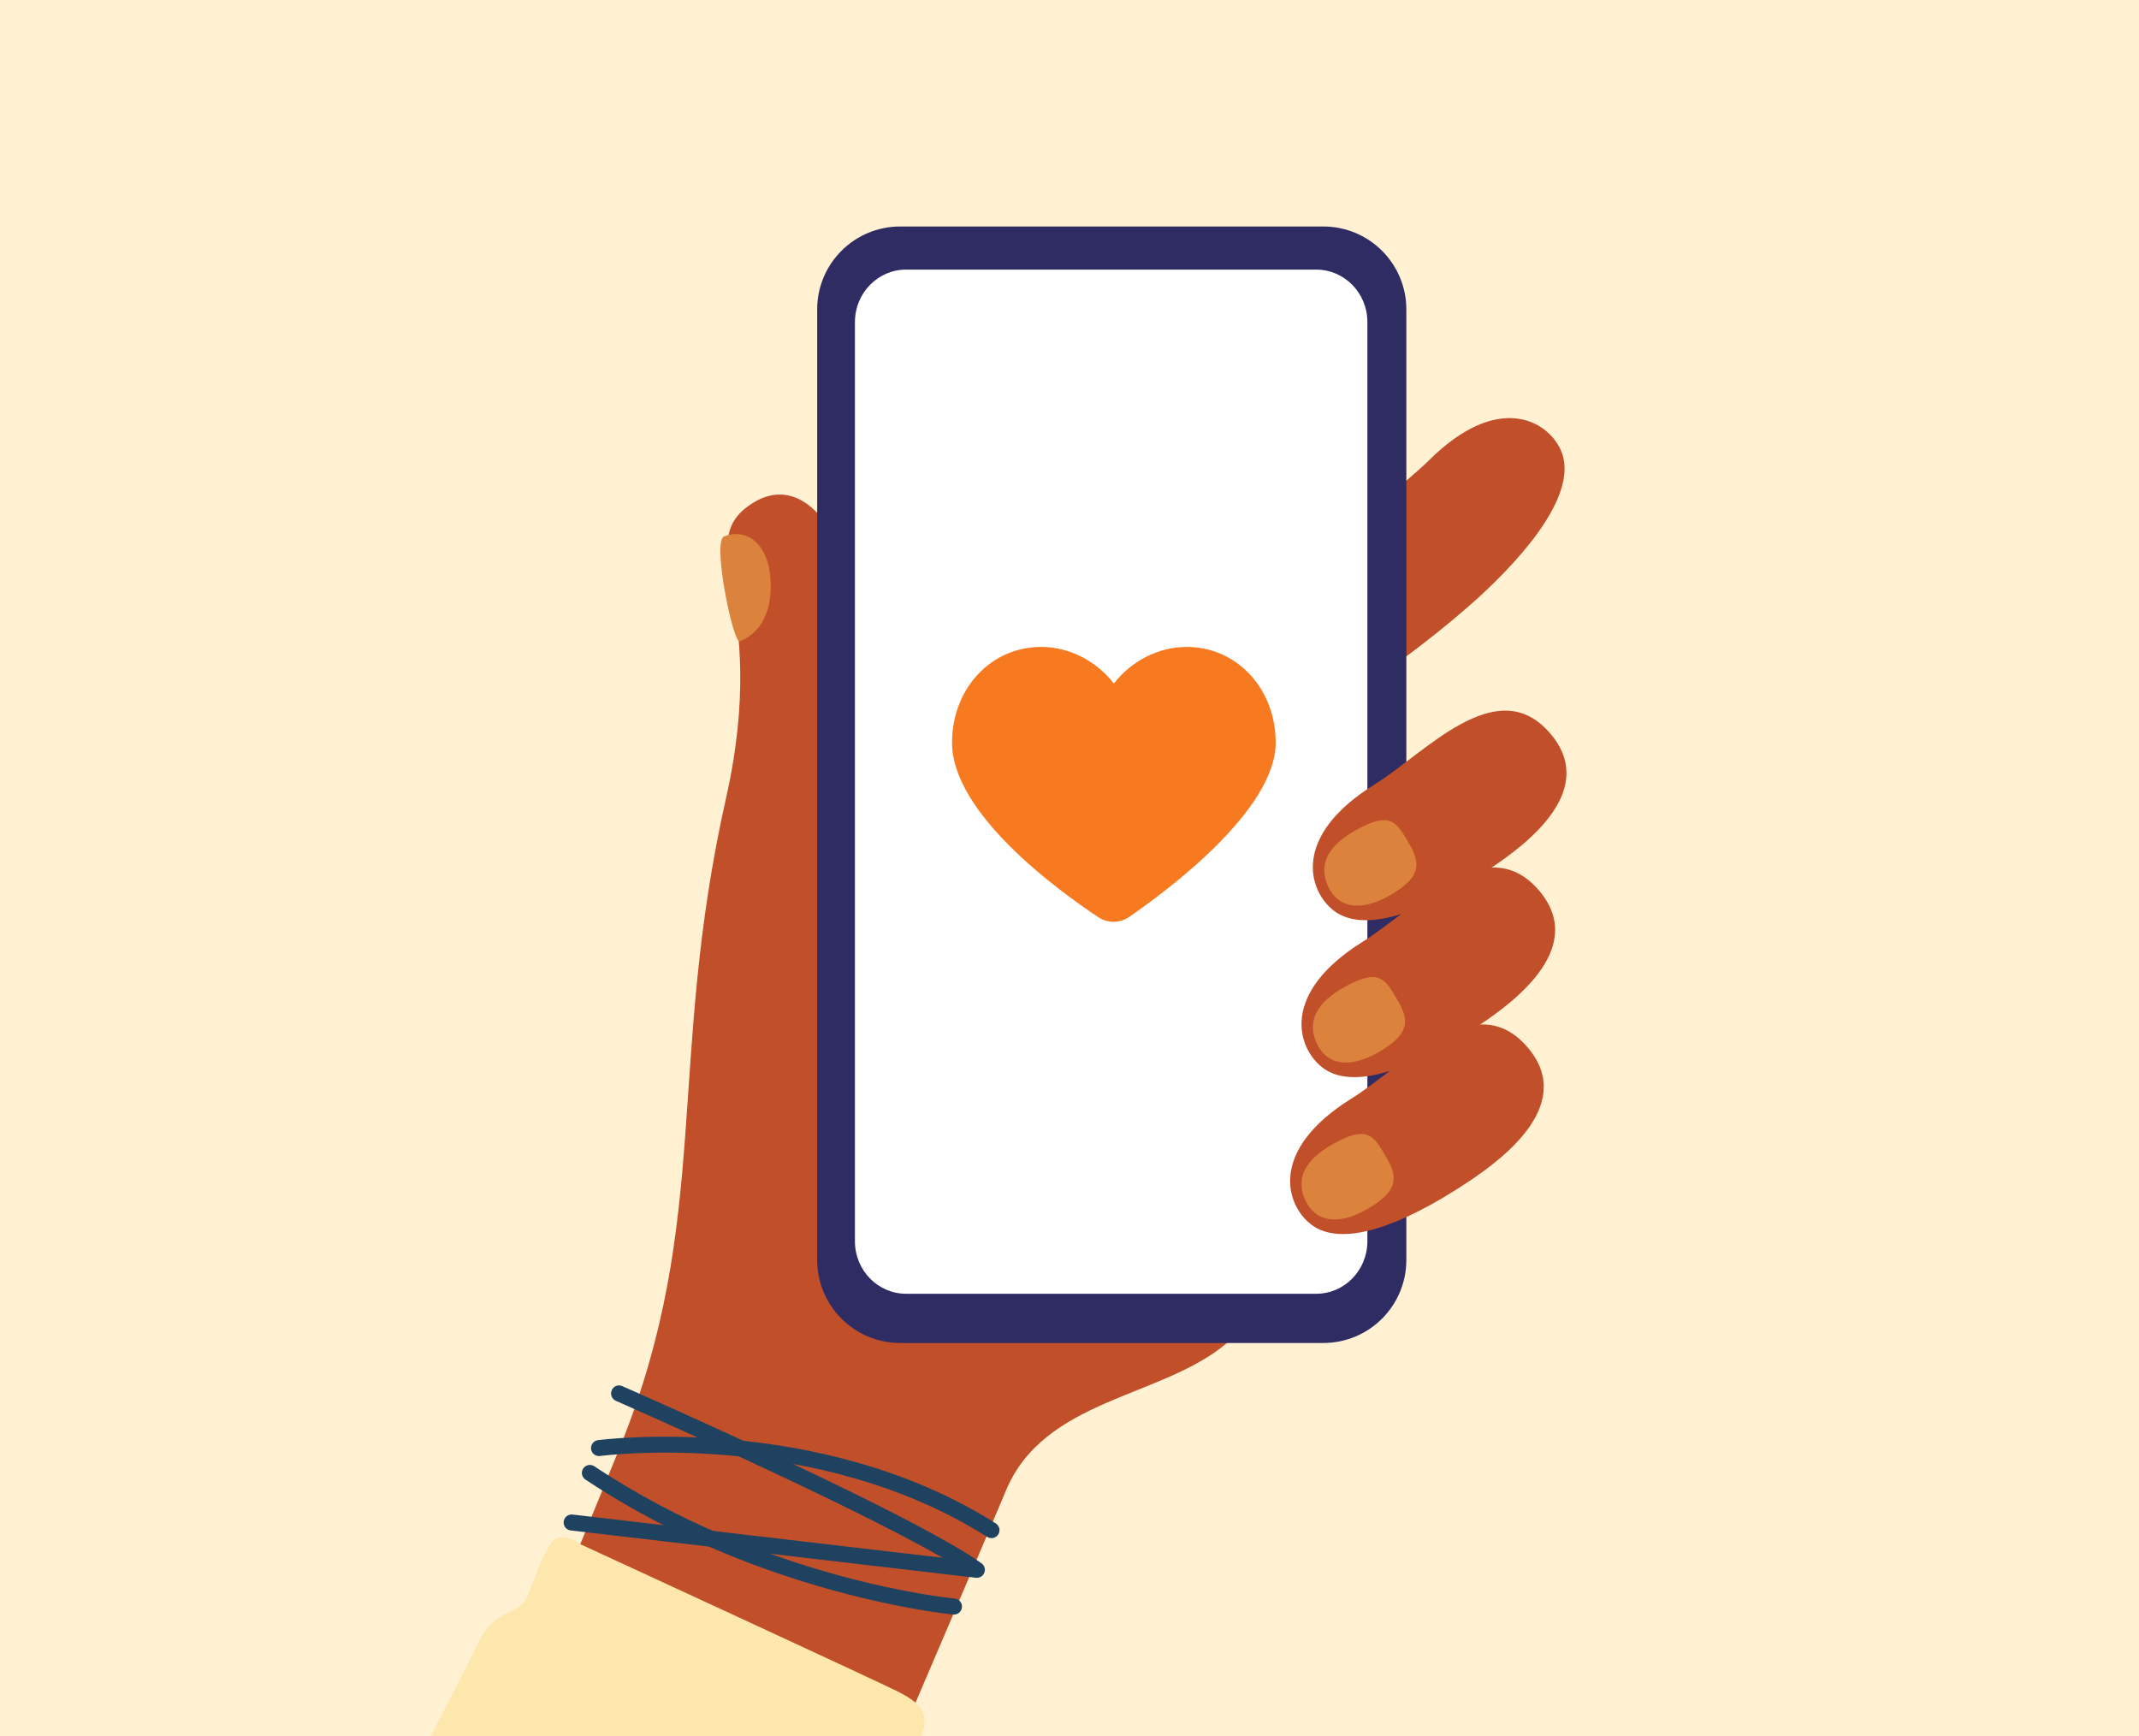
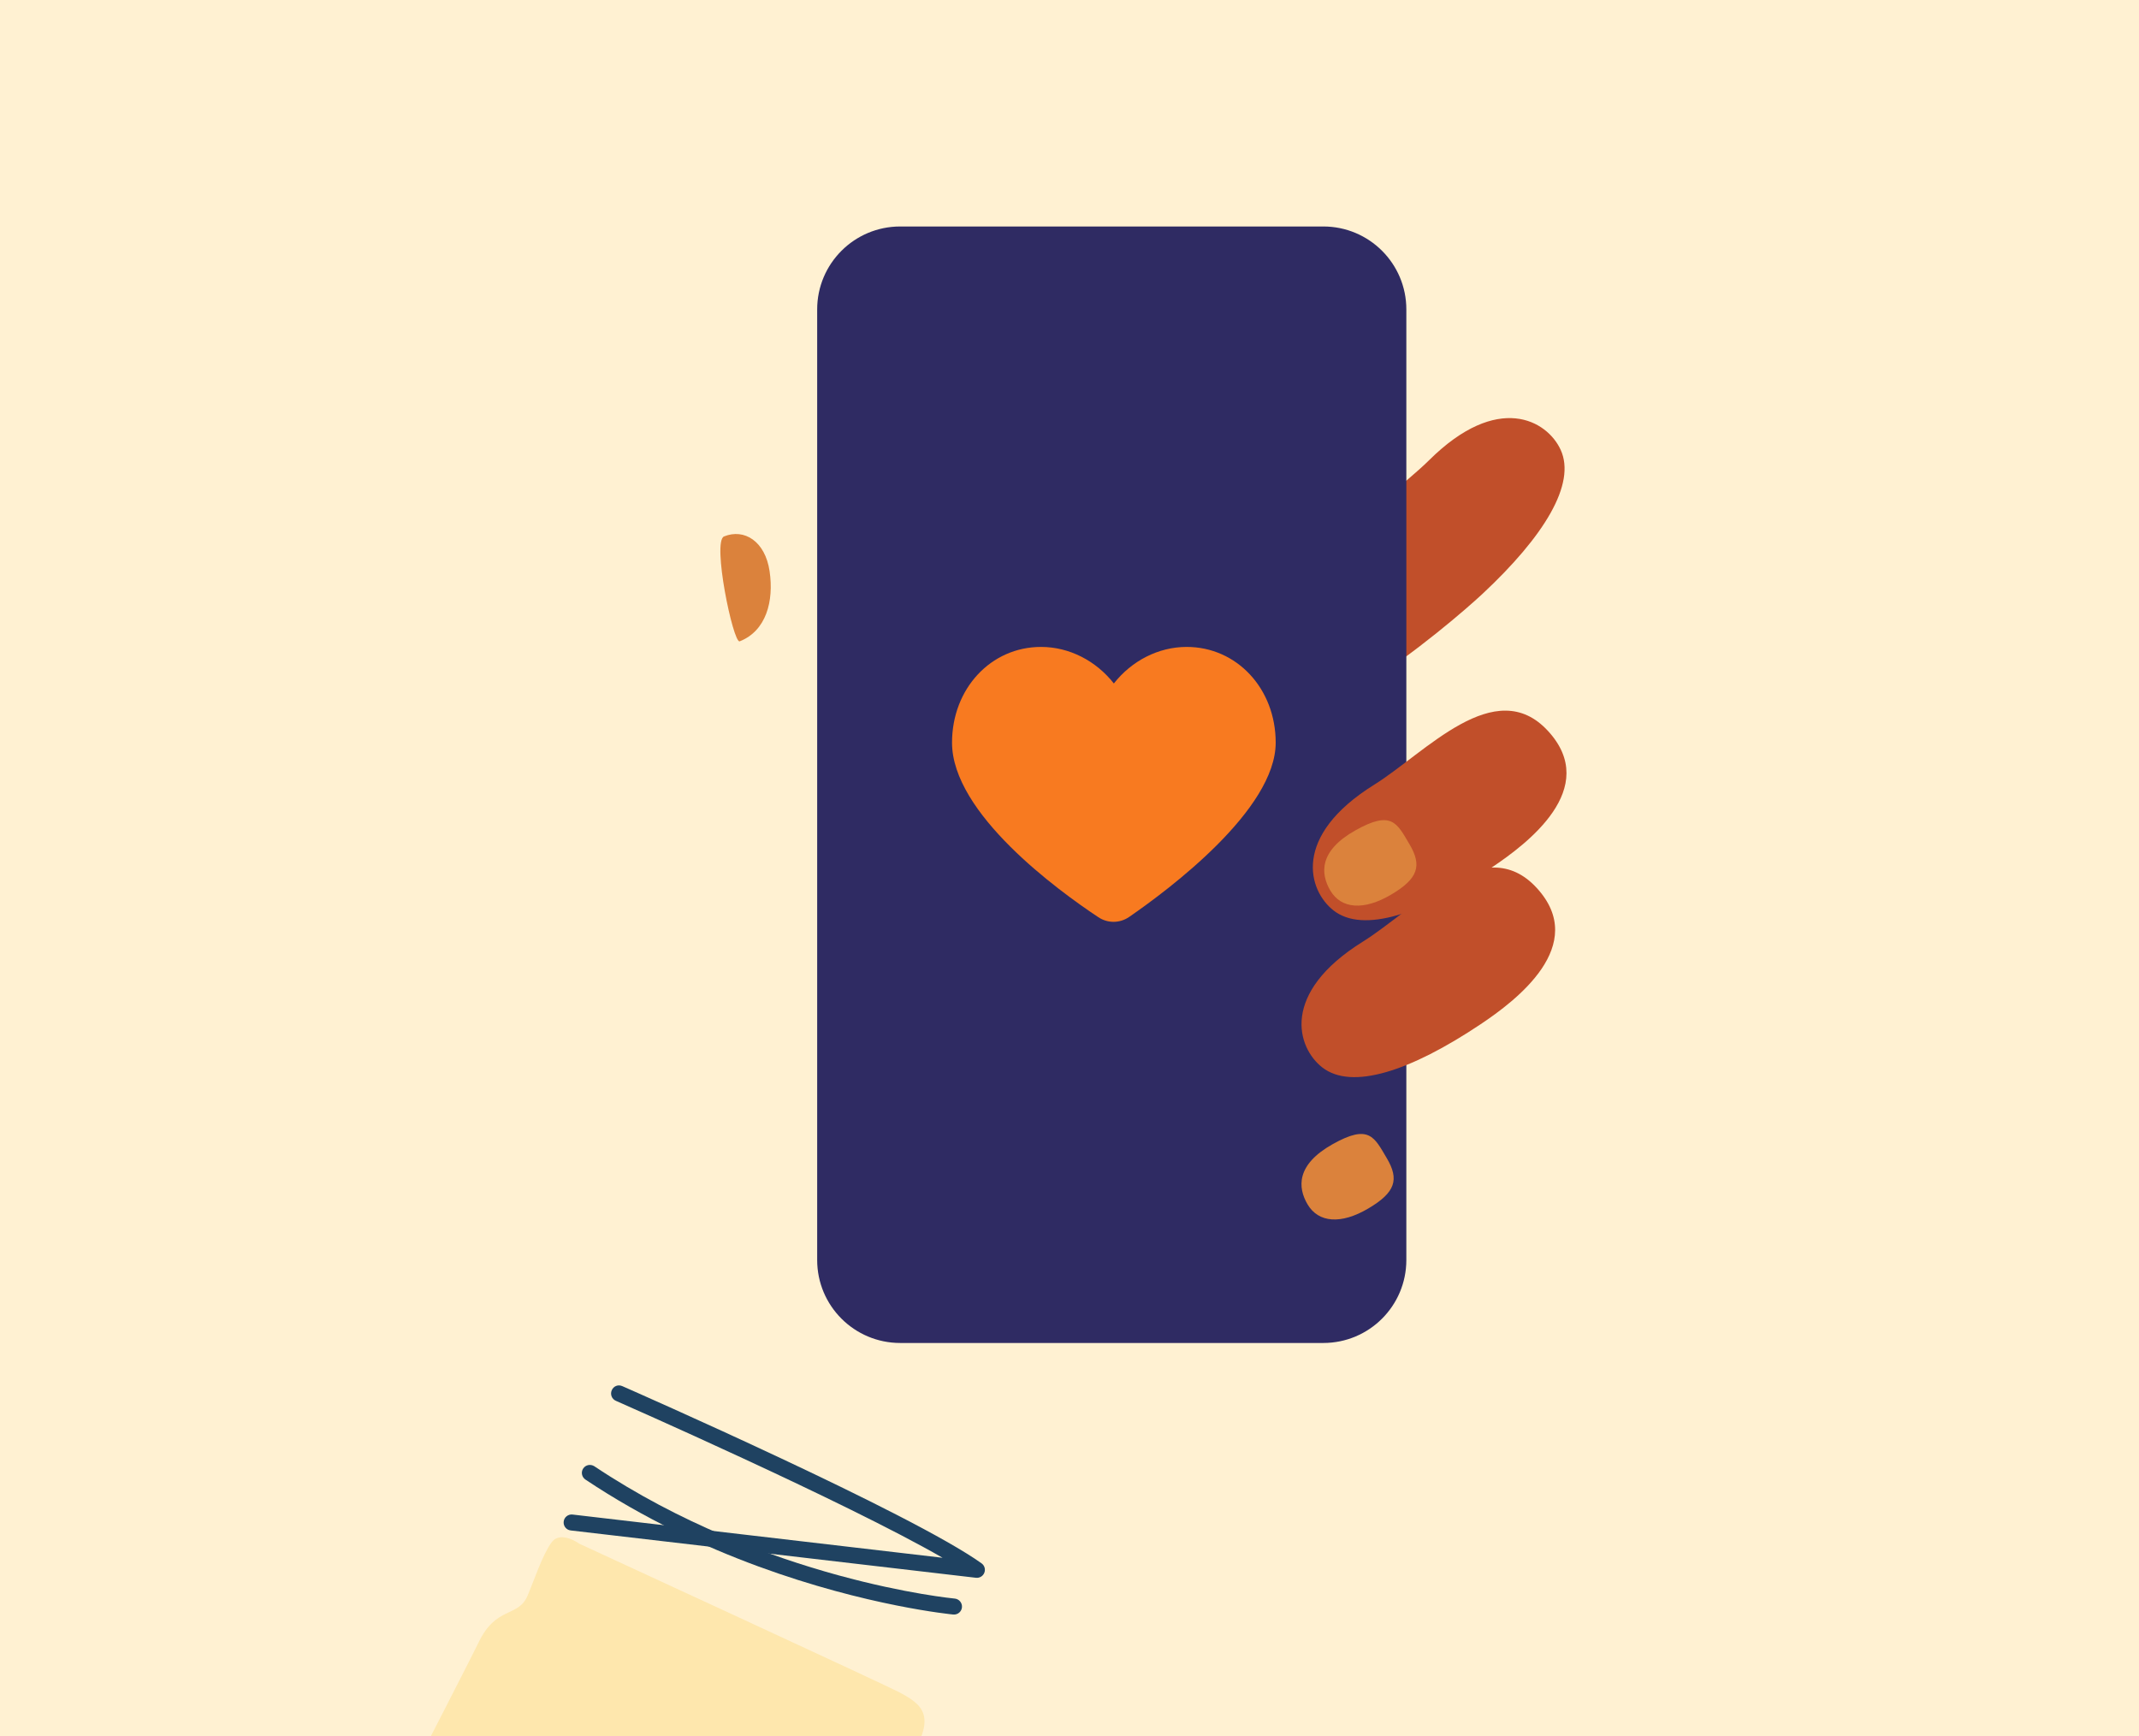
<svg xmlns="http://www.w3.org/2000/svg" width="340" height="276" viewBox="0 0 340 276" fill="none">
  <rect x="0" y="0" width="340" height="276" fill="#808080" stroke="none" />
  <g clip-path="url(#clip0)">
    <rect width="340" height="276" fill="#FFF1D2" />
-     <path d="M195.024 213.471C184.751 222.236 165.87 222.236 159.817 237.119C157.356 243.168 113.797 344.683 113.797 344.683H50.398C50.398 344.683 84.721 264.34 98.663 229.725C113.12 193.833 105.952 168.891 115.409 126.856C122.603 94.88 109.364 86.123 119.903 79.809C130.441 73.494 141.707 92.447 135.482 129.598C133.056 144.052 205.304 204.714 195.024 213.471Z" fill="#C14F2A" />
    <path d="M196.035 112.599C189.056 102.334 220.318 79.954 227.126 73.185C238.093 62.287 245.939 66.828 248.074 71.506C250.543 76.904 245.484 85.215 235.624 94.417C230.745 98.958 203.015 122.863 196.035 112.599Z" fill="#C14F2A" />
    <path d="M210.346 213.471H143.088C135.8 213.471 129.892 207.568 129.892 200.285V49.186C129.892 41.903 135.8 36 143.088 36H210.346C217.635 36 223.542 41.903 223.542 49.186V200.293C223.534 207.576 217.626 213.471 210.346 213.471Z" fill="#2F2B63" />
    <path d="M115.092 85.266C118.299 83.964 121.626 86.02 122.329 90.793C123.032 95.557 121.797 100.286 117.562 101.948C116.516 102.154 113.163 86.046 115.092 85.266Z" fill="#DB823C" />
-     <path d="M209.223 205.648H144.022C139.538 205.648 135.894 201.918 135.894 197.307V51.196C135.894 46.594 139.529 42.855 144.022 42.855H209.223C213.707 42.855 217.351 46.585 217.351 51.196V197.307C217.343 201.918 213.707 205.648 209.223 205.648Z" fill="white" />
-     <path d="M242.449 166.072C234.046 156.939 222.959 169.551 214.813 174.623C201.686 182.797 204.318 191.468 208.383 194.621C213.073 198.254 222.333 195.238 233.549 187.741C239.096 184.031 250.852 175.206 242.449 166.072Z" fill="#C14F2A" />
    <path d="M207.842 191.442C206.265 188.769 206.007 185.145 211.812 181.88C217.617 178.616 218.432 180.724 220.43 184.091C222.428 187.467 221.836 189.532 217.506 192.085C213.176 194.655 209.574 194.373 207.842 191.442Z" fill="#DB823C" />
    <path d="M244.258 141.131C235.855 131.997 224.769 144.609 216.623 149.682C203.495 157.856 206.128 166.527 210.192 169.68C214.882 173.313 224.143 170.297 235.358 162.799C240.906 159.09 252.661 150.264 244.258 141.131Z" fill="#C14F2A" />
-     <path d="M209.652 166.501C208.074 163.828 207.817 160.203 213.622 156.939C219.427 153.674 220.241 155.782 222.239 159.149C224.237 162.525 223.645 164.59 219.315 167.143C214.985 169.705 211.384 169.431 209.652 166.501Z" fill="#DB823C" />
    <path d="M246.059 116.189C237.656 107.055 226.569 119.668 218.423 124.74C205.296 132.914 207.928 141.585 211.992 144.738C216.683 148.371 225.943 145.355 237.159 137.858C242.706 134.148 254.47 125.322 246.059 116.189Z" fill="#C14F2A" />
    <path d="M211.461 141.559C209.883 138.886 209.626 135.261 215.431 131.997C221.236 128.732 222.05 130.84 224.048 134.207C226.046 137.583 225.454 139.648 221.124 142.202C216.794 144.763 213.193 144.489 211.461 141.559Z" fill="#DB823C" />
    <path d="M179.485 145.749C178.004 146.769 176.087 146.791 174.589 145.796C168.154 141.526 151.328 129.284 151.328 118.046C151.328 109.469 157.5 102.831 165.477 102.831C169.98 102.831 174.223 105.044 177.051 108.64C179.88 105.044 184.123 102.831 188.626 102.831C196.603 102.831 202.775 109.469 202.775 118.046C202.775 128.682 185.898 141.327 179.485 145.749Z" fill="#F87A20" />
    <path d="M90.423 243.202C89.883 243.005 89.531 242.456 89.6 241.856C89.677 241.162 90.312 240.657 91.015 240.743L149.827 247.614C134.282 238.652 98.295 222.844 97.892 222.664C97.249 222.381 96.957 221.636 97.24 220.985C97.523 220.342 98.226 220.025 98.921 220.333C100.79 221.156 144.931 240.554 156.018 248.497C156.49 248.831 156.678 249.448 156.464 249.988C156.258 250.527 155.709 250.862 155.126 250.793L90.715 243.27C90.612 243.253 90.518 243.236 90.423 243.202Z" fill="#1F4261" />
-     <path d="M94.779 231.369C94.35 231.215 94.025 230.829 93.956 230.349C93.862 229.655 94.35 229.013 95.045 228.918C95.397 228.876 130.097 224.334 158.282 242.148C158.873 242.525 159.054 243.313 158.676 243.904C158.299 244.495 157.51 244.667 156.918 244.298C129.557 226.982 95.731 231.386 95.397 231.437C95.174 231.472 94.968 231.437 94.779 231.369Z" fill="#1F4261" />
    <path d="M120.597 249.011C111.937 245.832 102.35 241.385 93.056 235.182C92.473 234.788 92.31 233.999 92.704 233.417C93.099 232.834 93.87 232.689 94.471 233.066C121.694 251.239 151.457 254.066 151.748 254.1C152.443 254.16 152.966 254.777 152.906 255.48C152.846 256.182 152.228 256.696 151.525 256.636C151.319 256.611 137.797 255.317 120.597 249.011Z" fill="#1F4261" />
    <path d="M144.185 290.755C145.917 285.555 142.702 283.413 144.143 280.217C149.227 272.703 146.552 270.929 142.899 268.967C140.824 267.853 92.087 245.379 92.087 245.379C92.087 245.379 89.129 243.203 87.671 245.173C86.213 247.144 84.816 251.428 83.83 253.698C82.355 257.109 78.814 255.275 76.052 261.118C74.775 263.835 46.719 318.362 33 345H124.576C131.409 326.236 142.668 295.297 144.185 290.755Z" fill="#FEE7AD" />
  </g>
  <defs>
    <clipPath id="clip0">
      <rect width="340" height="276" fill="white" />
    </clipPath>
  </defs>
</svg>